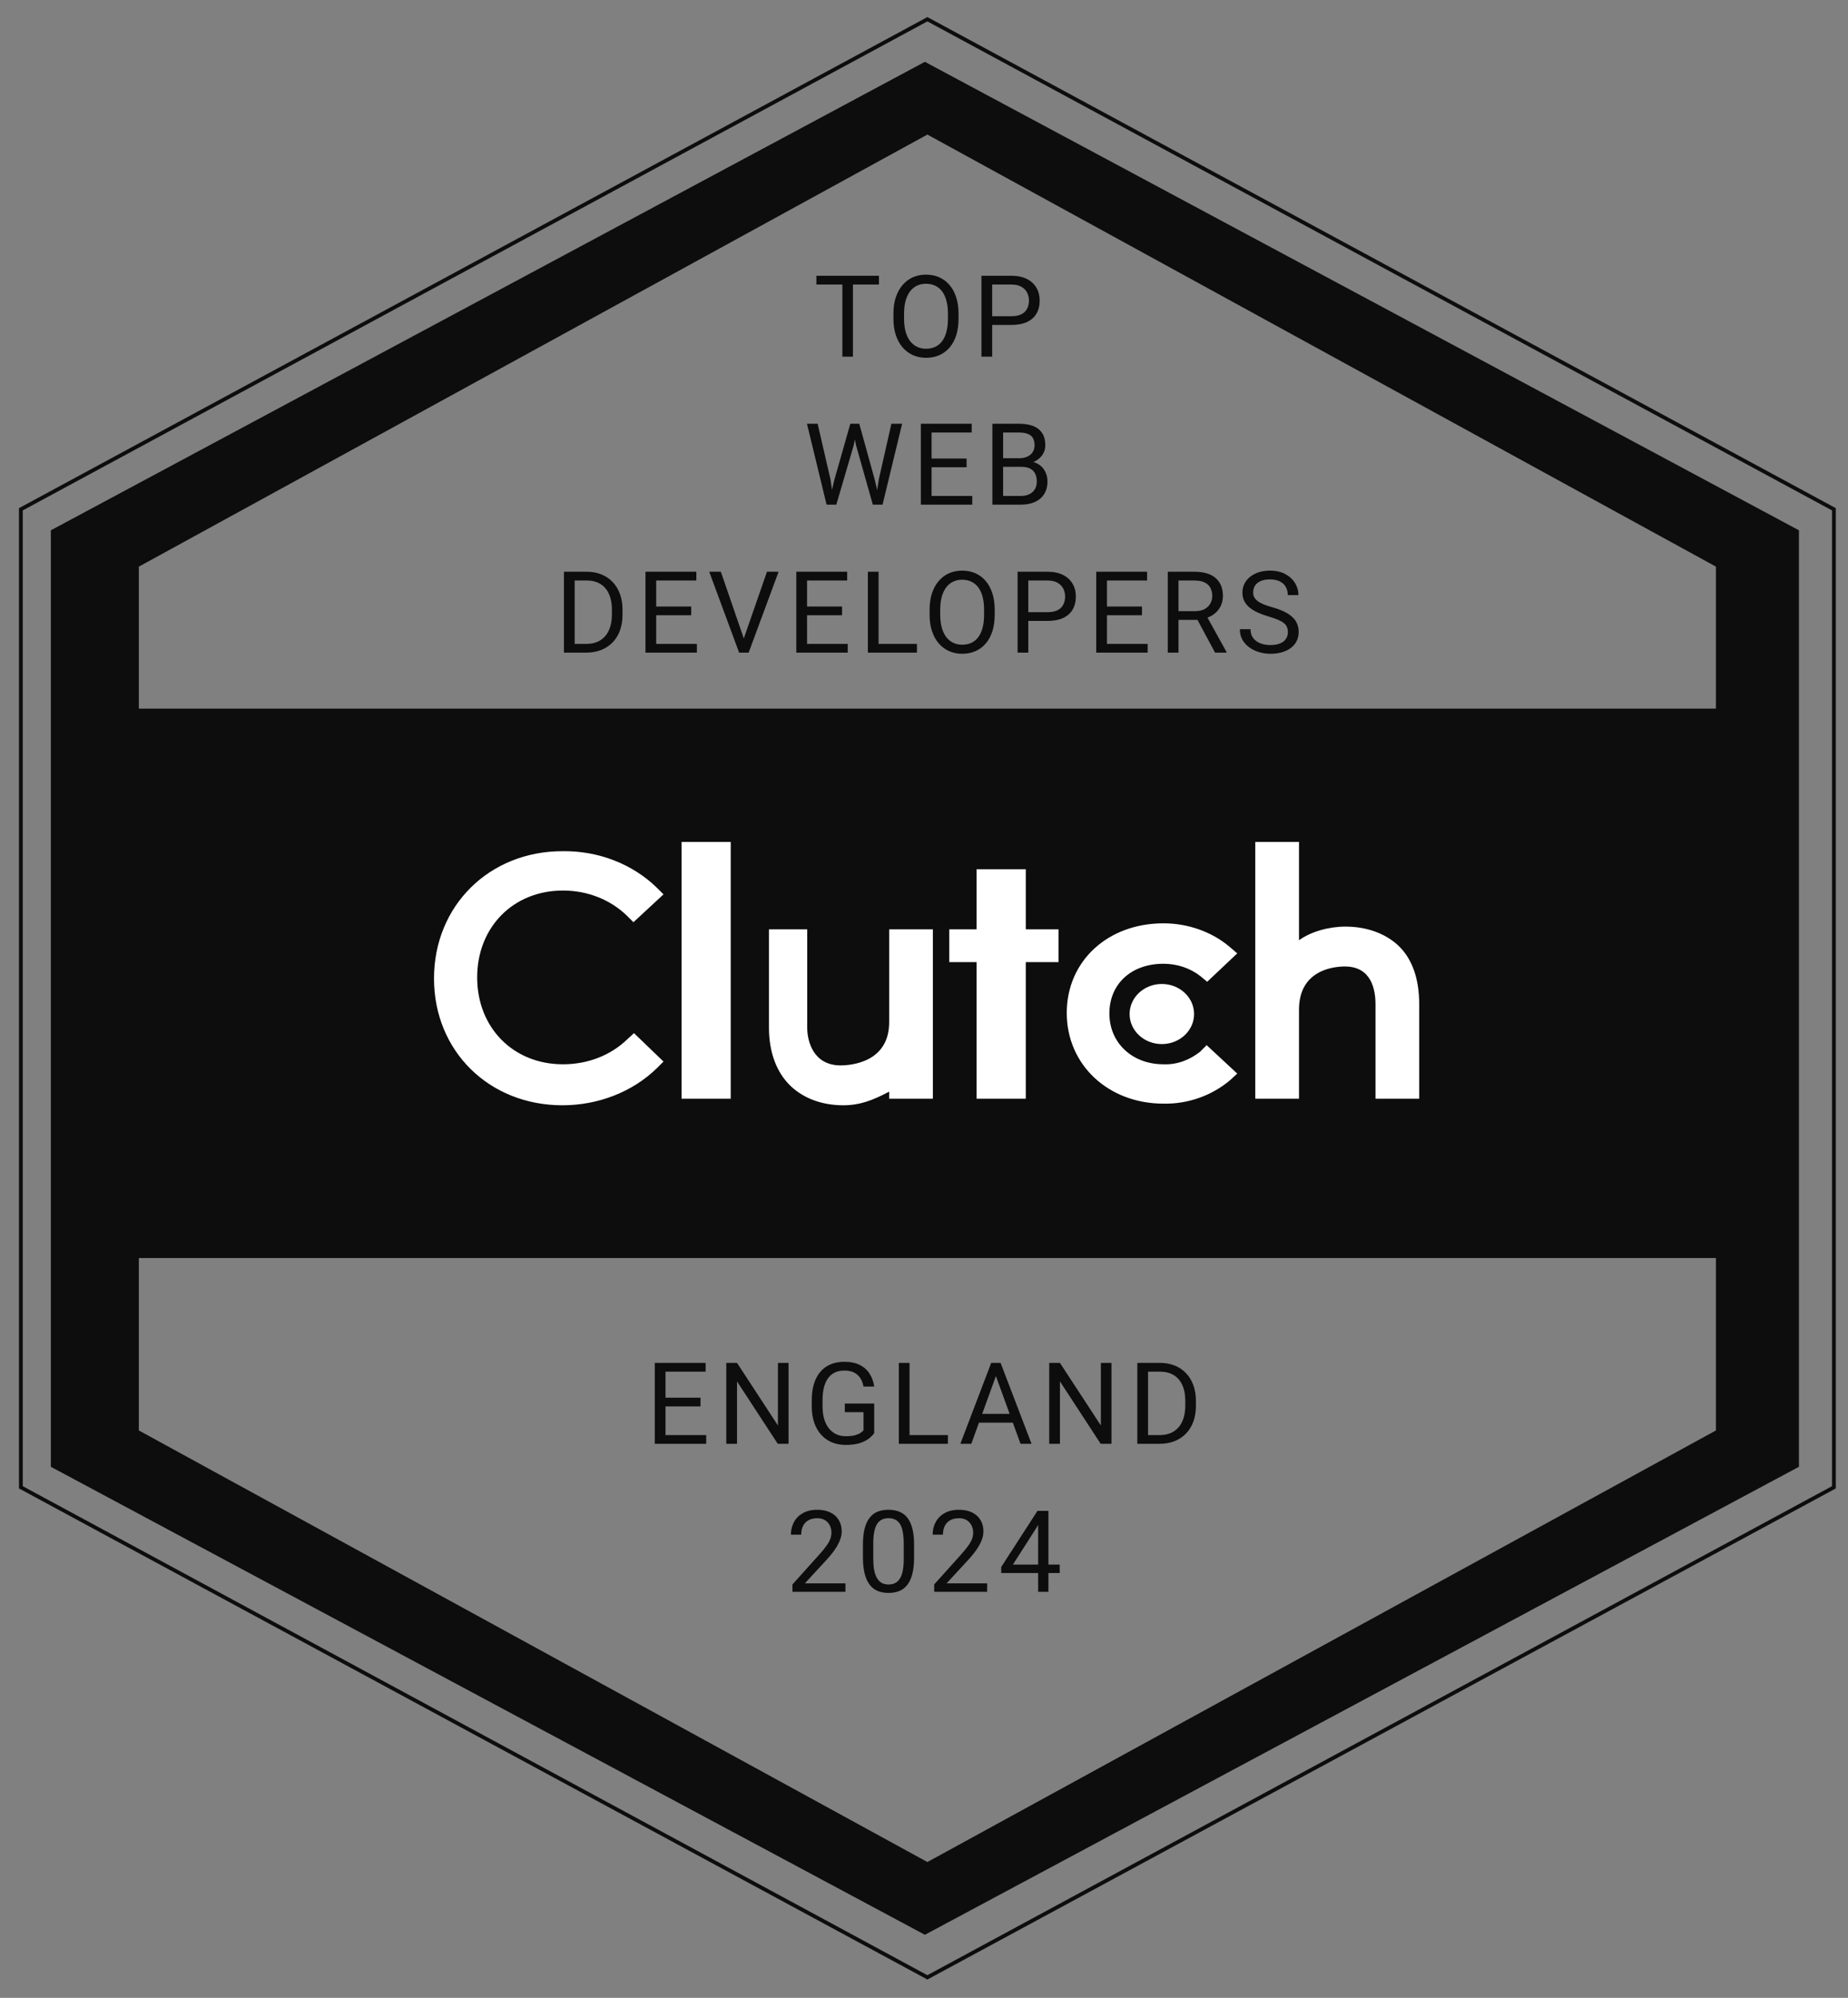
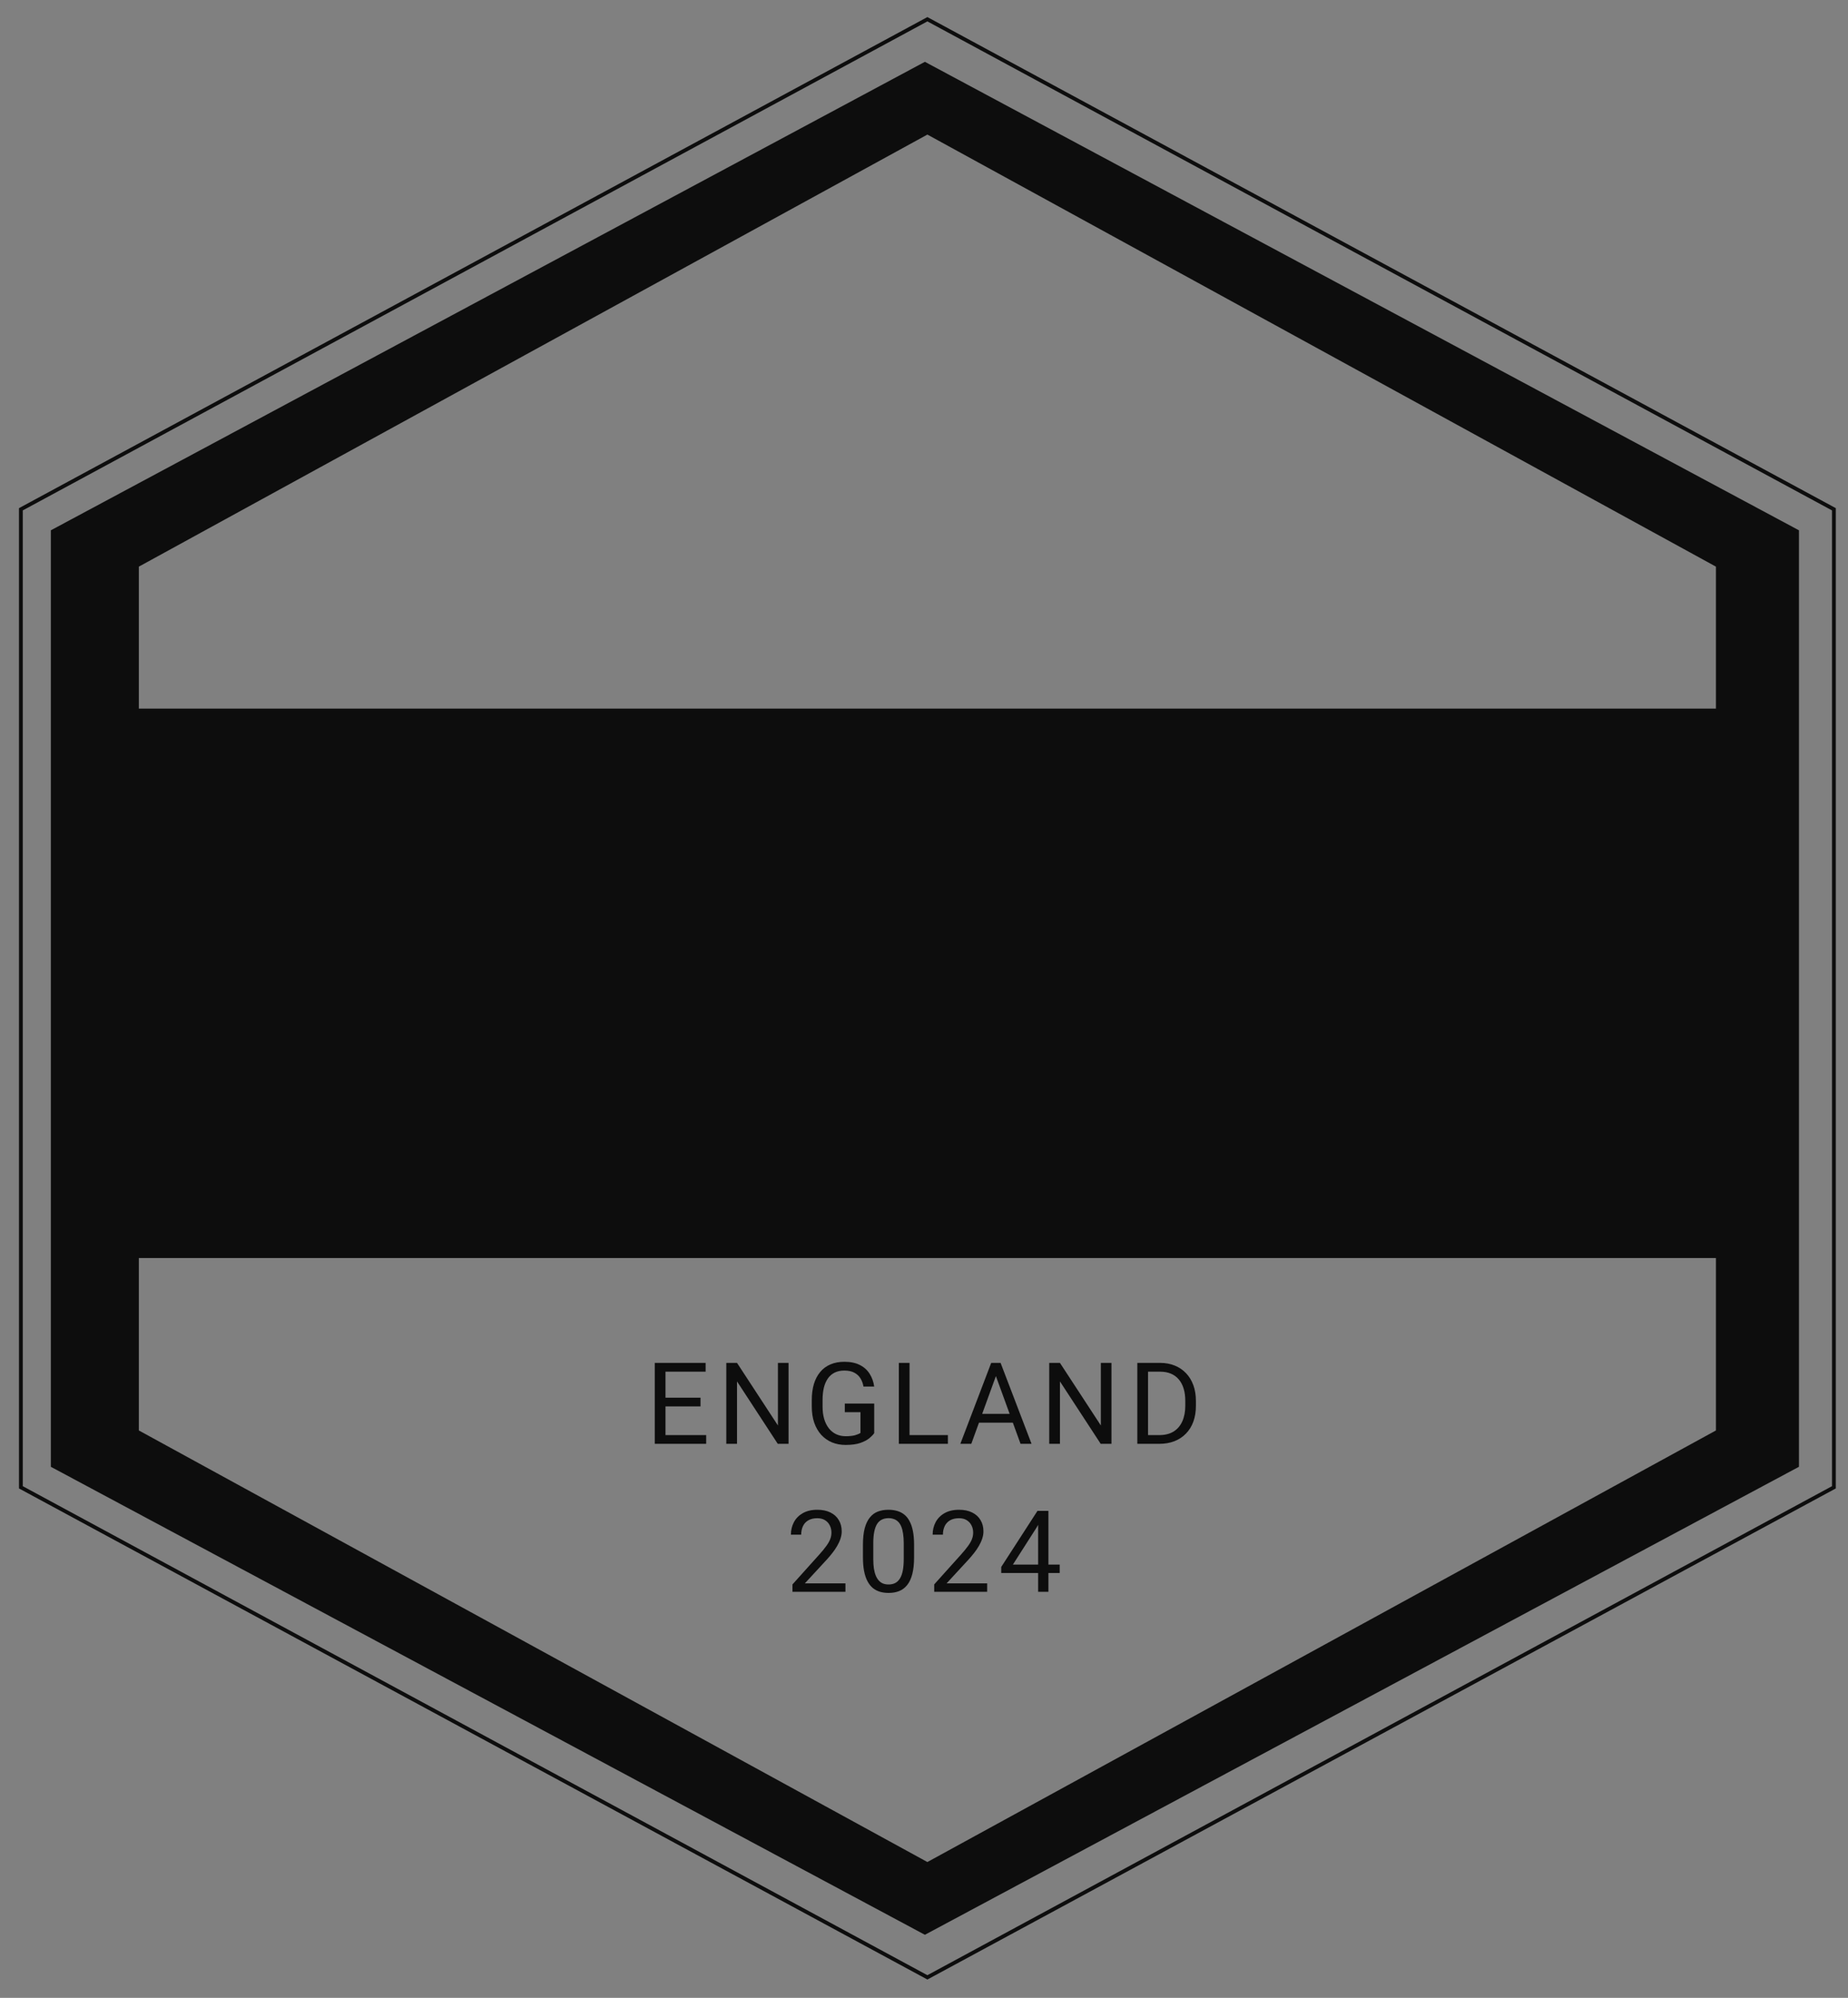
<svg xmlns="http://www.w3.org/2000/svg" width="974" height="1053" viewBox="0 0 974 1053" fill="none">
  <rect x="0" y="0" width="974" height="1053" fill="#808080" stroke="none" />
  <path d="M967.573 267.834V784.511L488.786 1043.35L10 784.511V267.834L488.786 9L967.573 267.834ZM12 269.025V783.318L488.786 1041.07L965.573 783.318V269.025L488.786 11.273L12 269.025ZM948.146 279.512V773.105L487.471 1019.77L26.795 773.105V279.512L487.471 32.583L948.146 279.512ZM73.179 663.066V753.954L73.698 754.238L488.307 981.16L488.787 981.423L489.267 981.16L903.875 754.238L904.395 753.954V663.066H73.179ZM488.307 71.193L73.698 298.378L73.179 298.663V373.492H904.395V298.663L903.875 298.378L489.268 71.193L488.787 70.93L488.307 71.193Z" fill="#0D0D0D" />
-   <path d="M296.425 448.64C315.144 448.352 333.288 455.264 346.248 467.937L349.703 471.393L333.864 486.08L330.408 482.624C321.48 473.984 309.385 469.376 296.713 469.376C270.505 469.376 251.498 488.672 251.498 515.169C251.498 541.665 270.505 560.959 296.713 560.959C309.672 560.959 321.768 556.353 330.695 547.713L334.152 544.545L349.703 559.521L346.248 562.974C333.288 575.645 315.144 582.559 296.425 582.559C257.834 582.559 228.746 554.049 228.746 515.745C228.746 477.441 257.833 448.64 296.425 448.64ZM425.446 541.665C425.446 549.153 428.902 561.54 443.014 561.54C448.773 561.54 468.645 559.809 468.646 538.785V489.824H491.685V579.103H468.646V575.359C460.006 579.971 453.094 582.559 444.454 582.559C433.51 582.559 424.006 579.102 417.095 572.771C409.318 565.571 405.286 554.625 405.286 541.665V489.824H425.446V541.665ZM613.219 486.656C625.89 486.656 638.562 490.977 648.063 499.041L652.102 502.496L636.26 517.473L632.804 514.593C627.332 510.273 620.419 507.969 613.219 507.969C596.223 507.969 584.707 518.625 584.707 534.177C584.707 549.728 596.804 560.959 613.219 560.959C620.419 561.246 627.045 558.657 632.517 554.337L635.974 550.881L652.102 565.857L648.35 569.313C638.848 577.374 626.177 581.985 613.219 581.698C584.133 581.698 562.239 561.245 562.239 533.889C562.239 506.529 583.846 486.656 613.219 486.656ZM385.128 579.103H359.208V443.744H385.128V579.103ZM540.645 489.825H557.922V507.104H540.645V579.103H514.725V507.104H500.324V489.825H514.725V458.145H540.645V489.825ZM684.644 495.585C690.975 490.977 700.485 488.384 709.126 488.384C720.069 488.384 729.857 491.841 736.771 498.177C744.544 505.377 748.001 516.32 748.001 529.28V579.103H724.96V529.28C724.96 521.792 722.945 509.408 708.832 509.408C703.074 509.408 684.644 511.136 684.644 532.16V579.103H661.603V443.744H684.644V495.585ZM612.358 518.625C621.736 518.625 629.347 525.716 629.347 534.465C629.347 543.213 621.736 550.305 612.358 550.305C602.973 550.305 595.363 543.213 595.363 534.465C595.363 525.716 602.973 518.625 612.358 518.625Z" fill="white" />
-   <path d="M449.543 145.344V188H443.976V145.344H449.543ZM463.254 145.344V149.973H430.295V145.344H463.254ZM505.203 165.324V168.02C505.203 171.223 504.803 174.094 504.002 176.633C503.201 179.172 502.049 181.33 500.545 183.107C499.041 184.885 497.234 186.242 495.125 187.18C493.035 188.117 490.691 188.586 488.094 188.586C485.574 188.586 483.26 188.117 481.15 187.18C479.061 186.242 477.244 184.885 475.701 183.107C474.178 181.33 472.996 179.172 472.156 176.633C471.316 174.094 470.896 171.223 470.896 168.02V165.324C470.896 162.121 471.307 159.26 472.127 156.74C472.967 154.201 474.148 152.043 475.672 150.266C477.195 148.469 479.002 147.102 481.092 146.164C483.201 145.227 485.516 144.758 488.035 144.758C490.633 144.758 492.977 145.227 495.066 146.164C497.176 147.102 498.982 148.469 500.486 150.266C502.01 152.043 503.172 154.201 503.973 156.74C504.793 159.26 505.203 162.121 505.203 165.324ZM499.607 168.02V165.266C499.607 162.727 499.344 160.48 498.816 158.527C498.309 156.574 497.557 154.934 496.561 153.605C495.564 152.277 494.344 151.271 492.898 150.588C491.473 149.904 489.852 149.562 488.035 149.562C486.277 149.562 484.686 149.904 483.26 150.588C481.854 151.271 480.643 152.277 479.627 153.605C478.631 154.934 477.859 156.574 477.312 158.527C476.766 160.48 476.492 162.727 476.492 165.266V168.02C476.492 170.578 476.766 172.844 477.312 174.816C477.859 176.77 478.641 178.42 479.656 179.768C480.691 181.096 481.912 182.102 483.318 182.785C484.744 183.469 486.336 183.811 488.094 183.811C489.93 183.811 491.561 183.469 492.986 182.785C494.412 182.102 495.613 181.096 496.59 179.768C497.586 178.42 498.338 176.77 498.846 174.816C499.354 172.844 499.607 170.578 499.607 168.02ZM533.002 171.271H521.606V166.672H533.002C535.209 166.672 536.996 166.32 538.364 165.617C539.731 164.914 540.727 163.938 541.352 162.688C541.996 161.438 542.319 160.012 542.319 158.41C542.319 156.945 541.996 155.568 541.352 154.279C540.727 152.99 539.731 151.955 538.364 151.174C536.996 150.373 535.209 149.973 533.002 149.973H522.924V188H517.27V145.344H533.002C536.225 145.344 538.95 145.9 541.176 147.014C543.403 148.127 545.092 149.67 546.245 151.643C547.397 153.596 547.973 155.832 547.973 158.352C547.973 161.086 547.397 163.42 546.245 165.354C545.092 167.287 543.403 168.762 541.176 169.777C538.95 170.773 536.225 171.271 533.002 171.271ZM439.699 253.109L448.166 223.344H452.267L449.894 234.916L440.783 266H436.711L439.699 253.109ZM430.939 223.344L437.677 252.523L439.699 266H435.656L425.314 223.344H430.939ZM463.224 252.494L469.816 223.344H475.47L465.158 266H461.115L463.224 252.494ZM452.882 223.344L461.115 253.109L464.103 266H460.031L451.242 234.916L448.839 223.344H452.882ZM512.439 261.4V266H489.852V261.4H512.439ZM490.994 223.344V266H485.34V223.344H490.994ZM509.451 241.684V246.283H489.852V241.684H509.451ZM512.146 223.344V227.973H489.852V223.344H512.146ZM538.246 246.049H527.436L527.377 241.508H537.192C538.813 241.508 540.229 241.234 541.44 240.688C542.651 240.141 543.588 239.359 544.252 238.344C544.936 237.309 545.278 236.078 545.278 234.652C545.278 233.09 544.975 231.82 544.37 230.844C543.784 229.848 542.875 229.125 541.645 228.676C540.434 228.207 538.891 227.973 537.016 227.973H528.696V266H523.041V223.344H537.016C539.204 223.344 541.157 223.568 542.875 224.018C544.594 224.447 546.049 225.131 547.241 226.068C548.452 226.986 549.37 228.158 549.995 229.584C550.62 231.01 550.932 232.719 550.932 234.711C550.932 236.469 550.483 238.061 549.584 239.486C548.686 240.893 547.436 242.045 545.834 242.943C544.252 243.842 542.397 244.418 540.268 244.672L538.246 246.049ZM537.983 266H525.209L528.403 261.4H537.983C539.78 261.4 541.303 261.088 542.553 260.463C543.823 259.838 544.789 258.959 545.454 257.826C546.118 256.674 546.45 255.316 546.45 253.754C546.45 252.172 546.166 250.805 545.6 249.652C545.034 248.5 544.145 247.611 542.934 246.986C541.723 246.361 540.161 246.049 538.246 246.049H530.19L530.248 241.508H541.264L542.465 243.148C544.516 243.324 546.254 243.91 547.68 244.906C549.106 245.883 550.19 247.133 550.932 248.656C551.694 250.18 552.075 251.859 552.075 253.695C552.075 256.352 551.489 258.598 550.317 260.434C549.164 262.25 547.534 263.637 545.424 264.594C543.315 265.531 540.834 266 537.983 266ZM308.769 344H299.863L299.921 339.4H308.769C311.816 339.4 314.355 338.766 316.386 337.496C318.417 336.207 319.941 334.41 320.956 332.105C321.991 329.781 322.509 327.066 322.509 323.961V321.354C322.509 318.912 322.216 316.744 321.63 314.85C321.044 312.936 320.185 311.324 319.052 310.016C317.919 308.688 316.532 307.682 314.892 306.998C313.271 306.314 311.405 305.973 309.296 305.973H299.687V301.344H309.296C312.089 301.344 314.638 301.812 316.943 302.75C319.247 303.668 321.23 305.006 322.89 306.764C324.57 308.502 325.859 310.611 326.757 313.092C327.655 315.553 328.105 318.326 328.105 321.412V323.961C328.105 327.047 327.655 329.83 326.757 332.311C325.859 334.771 324.56 336.871 322.861 338.609C321.181 340.348 319.15 341.686 316.767 342.623C314.404 343.541 311.738 344 308.769 344ZM302.88 301.344V344H297.226V301.344H302.88ZM367.3 339.4V344H344.713V339.4H367.3ZM345.855 301.344V344H340.201V301.344H345.855ZM364.312 319.684V324.283H344.713V319.684H364.312ZM367.007 301.344V305.973H344.713V301.344H367.007ZM391.672 337.525L404.24 301.344H410.363L394.572 344H390.207L391.672 337.525ZM379.924 301.344L392.375 337.525L393.928 344H389.562L373.801 301.344H379.924ZM446.805 339.4V344H424.217V339.4H446.805ZM425.36 301.344V344H419.705V301.344H425.36ZM443.817 319.684V324.283H424.217V319.684H443.817ZM446.512 301.344V305.973H424.217V301.344H446.512ZM483.276 339.4V344H461.948V339.4H483.276ZM463.061 301.344V344H457.407V301.344H463.061ZM524.259 321.324V324.02C524.259 327.223 523.859 330.094 523.058 332.633C522.257 335.172 521.105 337.33 519.601 339.107C518.097 340.885 516.29 342.242 514.181 343.18C512.091 344.117 509.747 344.586 507.15 344.586C504.63 344.586 502.316 344.117 500.206 343.18C498.116 342.242 496.3 340.885 494.757 339.107C493.234 337.33 492.052 335.172 491.212 332.633C490.372 330.094 489.952 327.223 489.952 324.02V321.324C489.952 318.121 490.363 315.26 491.183 312.74C492.023 310.201 493.204 308.043 494.728 306.266C496.251 304.469 498.058 303.102 500.148 302.164C502.257 301.227 504.571 300.758 507.091 300.758C509.689 300.758 512.032 301.227 514.122 302.164C516.232 303.102 518.038 304.469 519.542 306.266C521.066 308.043 522.228 310.201 523.029 312.74C523.849 315.26 524.259 318.121 524.259 321.324ZM518.663 324.02V321.266C518.663 318.727 518.4 316.48 517.872 314.527C517.364 312.574 516.613 310.934 515.616 309.605C514.62 308.277 513.4 307.271 511.954 306.588C510.529 305.904 508.907 305.562 507.091 305.562C505.333 305.562 503.741 305.904 502.316 306.588C500.909 307.271 499.698 308.277 498.683 309.605C497.687 310.934 496.915 312.574 496.368 314.527C495.821 316.48 495.548 318.727 495.548 321.266V324.02C495.548 326.578 495.821 328.844 496.368 330.816C496.915 332.77 497.696 334.42 498.712 335.768C499.747 337.096 500.968 338.102 502.374 338.785C503.8 339.469 505.392 339.811 507.15 339.811C508.986 339.811 510.616 339.469 512.042 338.785C513.468 338.102 514.669 337.096 515.646 335.768C516.642 334.42 517.394 332.77 517.902 330.816C518.409 328.844 518.663 326.578 518.663 324.02ZM552.058 327.271H540.662V322.672H552.058C554.265 322.672 556.052 322.32 557.42 321.617C558.787 320.914 559.783 319.938 560.408 318.688C561.052 317.438 561.375 316.012 561.375 314.41C561.375 312.945 561.052 311.568 560.408 310.279C559.783 308.99 558.787 307.955 557.42 307.174C556.052 306.373 554.265 305.973 552.058 305.973H541.98V344H536.326V301.344H552.058C555.281 301.344 558.005 301.9 560.232 303.014C562.459 304.127 564.148 305.67 565.3 307.643C566.453 309.596 567.029 311.832 567.029 314.352C567.029 317.086 566.453 319.42 565.3 321.354C564.148 323.287 562.459 324.762 560.232 325.777C558.005 326.773 555.281 327.271 552.058 327.271ZM604.877 339.4V344H582.289V339.4H604.877ZM583.432 301.344V344H577.777V301.344H583.432ZM601.889 319.684V324.283H582.289V319.684H601.889ZM604.584 301.344V305.973H582.289V301.344H604.584ZM615.479 301.344H629.6C632.803 301.344 635.508 301.832 637.715 302.809C639.942 303.785 641.631 305.23 642.784 307.145C643.955 309.039 644.541 311.373 644.541 314.146C644.541 316.1 644.141 317.887 643.34 319.508C642.559 321.109 641.426 322.477 639.942 323.609C638.477 324.723 636.719 325.553 634.668 326.1L633.086 326.715H619.815L619.756 322.115H629.776C631.807 322.115 633.496 321.764 634.844 321.061C636.192 320.338 637.207 319.371 637.891 318.16C638.575 316.949 638.916 315.611 638.916 314.146C638.916 312.506 638.594 311.07 637.95 309.84C637.305 308.609 636.289 307.662 634.903 306.998C633.536 306.314 631.768 305.973 629.6 305.973H621.133V344H615.479V301.344ZM640.411 344L630.039 324.664L635.928 324.635L646.446 343.648V344H640.411ZM678.786 333.219C678.786 332.223 678.63 331.344 678.317 330.582C678.024 329.801 677.497 329.098 676.735 328.473C675.993 327.848 674.958 327.252 673.63 326.686C672.321 326.119 670.661 325.543 668.649 324.957C666.54 324.332 664.636 323.639 662.936 322.877C661.237 322.096 659.782 321.207 658.571 320.211C657.36 319.215 656.432 318.072 655.788 316.783C655.143 315.494 654.821 314.02 654.821 312.359C654.821 310.699 655.163 309.166 655.846 307.76C656.53 306.354 657.507 305.133 658.776 304.098C660.065 303.043 661.598 302.223 663.376 301.637C665.153 301.051 667.136 300.758 669.323 300.758C672.526 300.758 675.241 301.373 677.468 302.604C679.714 303.814 681.423 305.406 682.595 307.379C683.766 309.332 684.352 311.422 684.352 313.648H678.727C678.727 312.047 678.386 310.631 677.702 309.4C677.018 308.15 675.983 307.174 674.596 306.471C673.21 305.748 671.452 305.387 669.323 305.387C667.311 305.387 665.651 305.689 664.343 306.295C663.034 306.9 662.057 307.721 661.413 308.756C660.788 309.791 660.475 310.973 660.475 312.301C660.475 313.199 660.661 314.02 661.032 314.762C661.423 315.484 662.018 316.158 662.819 316.783C663.639 317.408 664.675 317.984 665.925 318.512C667.194 319.039 668.708 319.547 670.466 320.035C672.888 320.719 674.977 321.48 676.735 322.32C678.493 323.16 679.938 324.107 681.071 325.162C682.223 326.197 683.073 327.379 683.62 328.707C684.186 330.016 684.47 331.5 684.47 333.16C684.47 334.898 684.118 336.471 683.415 337.877C682.712 339.283 681.706 340.484 680.397 341.48C679.089 342.477 677.516 343.248 675.68 343.795C673.864 344.322 671.833 344.586 669.587 344.586C667.614 344.586 665.671 344.312 663.757 343.766C661.862 343.219 660.134 342.398 658.571 341.305C657.028 340.211 655.788 338.863 654.85 337.262C653.932 335.641 653.473 333.766 653.473 331.637H659.098C659.098 333.102 659.382 334.361 659.948 335.416C660.514 336.451 661.286 337.311 662.263 337.994C663.259 338.678 664.382 339.186 665.632 339.518C666.901 339.83 668.22 339.986 669.587 339.986C671.559 339.986 673.229 339.713 674.596 339.166C675.964 338.619 676.999 337.838 677.702 336.822C678.425 335.807 678.786 334.605 678.786 333.219Z" fill="#0D0D0D" />
-   <path d="M372.196 756.4V761H349.608V756.4H372.196ZM350.751 718.344V761H345.096V718.344H350.751ZM369.208 736.684V741.283H349.608V736.684H369.208ZM371.903 718.344V722.973H349.608V718.344H371.903ZM415.611 718.344V761H409.927L388.452 728.1V761H382.798V718.344H388.452L410.015 751.332V718.344H415.611ZM460.754 739.76V755.375C460.226 756.156 459.386 757.035 458.234 758.012C457.082 758.969 455.49 759.809 453.459 760.531C451.447 761.234 448.849 761.586 445.666 761.586C443.068 761.586 440.675 761.137 438.488 760.238C436.32 759.32 434.435 757.992 432.834 756.254C431.252 754.496 430.021 752.367 429.142 749.867C428.283 747.348 427.853 744.496 427.853 741.312V738.002C427.853 734.818 428.224 731.977 428.966 729.477C429.728 726.977 430.841 724.857 432.306 723.119C433.771 721.361 435.568 720.033 437.697 719.135C439.826 718.217 442.267 717.758 445.021 717.758C448.283 717.758 451.007 718.324 453.195 719.457C455.402 720.57 457.121 722.113 458.351 724.086C459.601 726.059 460.402 728.305 460.754 730.824H455.099C454.845 729.281 454.337 727.875 453.576 726.605C452.834 725.336 451.769 724.32 450.382 723.559C448.996 722.777 447.209 722.387 445.021 722.387C443.048 722.387 441.339 722.748 439.894 723.471C438.449 724.193 437.257 725.229 436.32 726.576C435.382 727.924 434.679 729.555 434.211 731.469C433.761 733.383 433.537 735.541 433.537 737.943V741.312C433.537 743.773 433.82 745.971 434.386 747.904C434.972 749.838 435.802 751.488 436.877 752.855C437.951 754.203 439.23 755.229 440.714 755.932C442.218 756.635 443.879 756.986 445.695 756.986C447.707 756.986 449.337 756.82 450.587 756.488C451.837 756.137 452.814 755.727 453.517 755.258C454.22 754.77 454.757 754.311 455.129 753.881V744.33H445.255V739.76H460.754ZM499.598 756.4V761H478.27V756.4H499.598ZM479.383 718.344V761H473.729V718.344H479.383ZM526.049 722.123L511.928 761H506.157L522.416 718.344H526.137L526.049 722.123ZM537.885 761L523.735 722.123L523.647 718.344H527.368L543.686 761H537.885ZM537.153 745.209V749.838H513.188V745.209H537.153ZM585.811 718.344V761H580.128L558.653 728.1V761H552.999V718.344H558.653L580.216 751.332V718.344H585.811ZM610.974 761H602.068L602.126 756.4H610.974C614.021 756.4 616.56 755.766 618.591 754.496C620.622 753.207 622.146 751.41 623.161 749.105C624.196 746.781 624.714 744.066 624.714 740.961V738.354C624.714 735.912 624.421 733.744 623.835 731.85C623.249 729.936 622.39 728.324 621.257 727.016C620.124 725.688 618.737 724.682 617.097 723.998C615.476 723.314 613.611 722.973 611.501 722.973H601.892V718.344H611.501C614.294 718.344 616.843 718.812 619.148 719.75C621.452 720.668 623.435 722.006 625.095 723.764C626.775 725.502 628.064 727.611 628.962 730.092C629.861 732.553 630.31 735.326 630.31 738.412V740.961C630.31 744.047 629.861 746.83 628.962 749.311C628.064 751.771 626.765 753.871 625.066 755.609C623.386 757.348 621.355 758.686 618.972 759.623C616.609 760.541 613.943 761 610.974 761ZM605.085 718.344V761H599.431V718.344H605.085ZM445.594 834.547V839H417.674V835.104L431.649 819.547C433.368 817.633 434.696 816.012 435.633 814.684C436.59 813.336 437.254 812.135 437.625 811.08C438.016 810.006 438.211 808.912 438.211 807.799C438.211 806.393 437.918 805.123 437.332 803.99C436.766 802.838 435.926 801.92 434.813 801.236C433.7 800.553 432.352 800.211 430.77 800.211C428.875 800.211 427.293 800.582 426.024 801.324C424.774 802.047 423.836 803.062 423.211 804.371C422.586 805.68 422.274 807.184 422.274 808.883H416.854C416.854 806.48 417.381 804.283 418.436 802.291C419.491 800.299 421.053 798.717 423.123 797.545C425.194 796.354 427.743 795.758 430.77 795.758C433.465 795.758 435.77 796.236 437.684 797.193C439.598 798.131 441.063 799.459 442.079 801.178C443.114 802.877 443.631 804.869 443.631 807.154C443.631 808.404 443.416 809.674 442.987 810.963C442.577 812.232 442 813.502 441.258 814.771C440.536 816.041 439.686 817.291 438.709 818.521C437.752 819.752 436.727 820.963 435.633 822.154L424.207 834.547H445.594ZM481.772 814.273V820.777C481.772 824.273 481.46 827.223 480.835 829.625C480.21 832.027 479.311 833.961 478.139 835.426C476.968 836.891 475.552 837.955 473.891 838.619C472.251 839.264 470.395 839.586 468.325 839.586C466.684 839.586 465.171 839.381 463.784 838.971C462.397 838.561 461.147 837.906 460.034 837.008C458.94 836.09 458.003 834.898 457.221 833.434C456.44 831.969 455.845 830.191 455.434 828.102C455.024 826.012 454.819 823.57 454.819 820.777V814.273C454.819 810.777 455.132 807.848 455.757 805.484C456.401 803.121 457.309 801.227 458.481 799.801C459.653 798.355 461.059 797.32 462.7 796.695C464.36 796.07 466.216 795.758 468.266 795.758C469.927 795.758 471.45 795.963 472.837 796.373C474.243 796.764 475.493 797.398 476.587 798.277C477.68 799.137 478.608 800.289 479.37 801.734C480.151 803.16 480.747 804.908 481.157 806.979C481.567 809.049 481.772 811.48 481.772 814.273ZM476.323 821.656V813.365C476.323 811.451 476.206 809.771 475.971 808.326C475.757 806.861 475.434 805.611 475.005 804.576C474.575 803.541 474.028 802.701 473.364 802.057C472.72 801.412 471.968 800.943 471.108 800.65C470.268 800.338 469.321 800.182 468.266 800.182C466.977 800.182 465.835 800.426 464.839 800.914C463.843 801.383 463.003 802.135 462.319 803.17C461.655 804.205 461.147 805.562 460.796 807.242C460.444 808.922 460.268 810.963 460.268 813.365V821.656C460.268 823.57 460.376 825.26 460.591 826.725C460.825 828.189 461.167 829.459 461.616 830.533C462.065 831.588 462.612 832.457 463.257 833.141C463.901 833.824 464.643 834.332 465.483 834.664C466.343 834.977 467.29 835.133 468.325 835.133C469.653 835.133 470.815 834.879 471.811 834.371C472.807 833.863 473.638 833.072 474.302 831.998C474.985 830.904 475.493 829.508 475.825 827.809C476.157 826.09 476.323 824.039 476.323 821.656ZM520.294 834.547V839H492.374V835.104L506.349 819.547C508.068 817.633 509.396 816.012 510.333 814.684C511.29 813.336 511.954 812.135 512.325 811.08C512.716 810.006 512.911 808.912 512.911 807.799C512.911 806.393 512.618 805.123 512.032 803.99C511.466 802.838 510.626 801.92 509.513 801.236C508.4 800.553 507.052 800.211 505.47 800.211C503.575 800.211 501.993 800.582 500.724 801.324C499.474 802.047 498.536 803.062 497.911 804.371C497.286 805.68 496.974 807.184 496.974 808.883H491.554C491.554 806.48 492.081 804.283 493.136 802.291C494.191 800.299 495.753 798.717 497.823 797.545C499.894 796.354 502.443 795.758 505.47 795.758C508.165 795.758 510.47 796.236 512.384 797.193C514.298 798.131 515.763 799.459 516.779 801.178C517.814 802.877 518.331 804.869 518.331 807.154C518.331 808.404 518.116 809.674 517.687 810.963C517.277 812.232 516.7 813.502 515.958 814.771C515.236 816.041 514.386 817.291 513.409 818.521C512.452 819.752 511.427 820.963 510.333 822.154L498.907 834.547H520.294ZM558.523 824.645V829.098H527.703V825.904L546.804 796.344H551.228L546.482 804.898L533.855 824.645H558.523ZM552.576 796.344V839H547.156V796.344H552.576Z" fill="#0D0D0D" />
+   <path d="M372.196 756.4V761H349.608V756.4H372.196ZM350.751 718.344V761H345.096V718.344H350.751ZM369.208 736.684V741.283H349.608V736.684H369.208ZM371.903 718.344V722.973H349.608V718.344H371.903ZM415.611 718.344V761H409.927L388.452 728.1V761H382.798V718.344H388.452L410.015 751.332V718.344H415.611ZM460.754 739.76V755.375C460.226 756.156 459.386 757.035 458.234 758.012C457.082 758.969 455.49 759.809 453.459 760.531C451.447 761.234 448.849 761.586 445.666 761.586C443.068 761.586 440.675 761.137 438.488 760.238C436.32 759.32 434.435 757.992 432.834 756.254C431.252 754.496 430.021 752.367 429.142 749.867C428.283 747.348 427.853 744.496 427.853 741.312V738.002C427.853 734.818 428.224 731.977 428.966 729.477C429.728 726.977 430.841 724.857 432.306 723.119C433.771 721.361 435.568 720.033 437.697 719.135C439.826 718.217 442.267 717.758 445.021 717.758C448.283 717.758 451.007 718.324 453.195 719.457C455.402 720.57 457.121 722.113 458.351 724.086C459.601 726.059 460.402 728.305 460.754 730.824H455.099C454.845 729.281 454.337 727.875 453.576 726.605C452.834 725.336 451.769 724.32 450.382 723.559C448.996 722.777 447.209 722.387 445.021 722.387C443.048 722.387 441.339 722.748 439.894 723.471C438.449 724.193 437.257 725.229 436.32 726.576C435.382 727.924 434.679 729.555 434.211 731.469C433.761 733.383 433.537 735.541 433.537 737.943V741.312C433.537 743.773 433.82 745.971 434.386 747.904C434.972 749.838 435.802 751.488 436.877 752.855C437.951 754.203 439.23 755.229 440.714 755.932C442.218 756.635 443.879 756.986 445.695 756.986C447.707 756.986 449.337 756.82 450.587 756.488C451.837 756.137 452.814 755.727 453.517 755.258V744.33H445.255V739.76H460.754ZM499.598 756.4V761H478.27V756.4H499.598ZM479.383 718.344V761H473.729V718.344H479.383ZM526.049 722.123L511.928 761H506.157L522.416 718.344H526.137L526.049 722.123ZM537.885 761L523.735 722.123L523.647 718.344H527.368L543.686 761H537.885ZM537.153 745.209V749.838H513.188V745.209H537.153ZM585.811 718.344V761H580.128L558.653 728.1V761H552.999V718.344H558.653L580.216 751.332V718.344H585.811ZM610.974 761H602.068L602.126 756.4H610.974C614.021 756.4 616.56 755.766 618.591 754.496C620.622 753.207 622.146 751.41 623.161 749.105C624.196 746.781 624.714 744.066 624.714 740.961V738.354C624.714 735.912 624.421 733.744 623.835 731.85C623.249 729.936 622.39 728.324 621.257 727.016C620.124 725.688 618.737 724.682 617.097 723.998C615.476 723.314 613.611 722.973 611.501 722.973H601.892V718.344H611.501C614.294 718.344 616.843 718.812 619.148 719.75C621.452 720.668 623.435 722.006 625.095 723.764C626.775 725.502 628.064 727.611 628.962 730.092C629.861 732.553 630.31 735.326 630.31 738.412V740.961C630.31 744.047 629.861 746.83 628.962 749.311C628.064 751.771 626.765 753.871 625.066 755.609C623.386 757.348 621.355 758.686 618.972 759.623C616.609 760.541 613.943 761 610.974 761ZM605.085 718.344V761H599.431V718.344H605.085ZM445.594 834.547V839H417.674V835.104L431.649 819.547C433.368 817.633 434.696 816.012 435.633 814.684C436.59 813.336 437.254 812.135 437.625 811.08C438.016 810.006 438.211 808.912 438.211 807.799C438.211 806.393 437.918 805.123 437.332 803.99C436.766 802.838 435.926 801.92 434.813 801.236C433.7 800.553 432.352 800.211 430.77 800.211C428.875 800.211 427.293 800.582 426.024 801.324C424.774 802.047 423.836 803.062 423.211 804.371C422.586 805.68 422.274 807.184 422.274 808.883H416.854C416.854 806.48 417.381 804.283 418.436 802.291C419.491 800.299 421.053 798.717 423.123 797.545C425.194 796.354 427.743 795.758 430.77 795.758C433.465 795.758 435.77 796.236 437.684 797.193C439.598 798.131 441.063 799.459 442.079 801.178C443.114 802.877 443.631 804.869 443.631 807.154C443.631 808.404 443.416 809.674 442.987 810.963C442.577 812.232 442 813.502 441.258 814.771C440.536 816.041 439.686 817.291 438.709 818.521C437.752 819.752 436.727 820.963 435.633 822.154L424.207 834.547H445.594ZM481.772 814.273V820.777C481.772 824.273 481.46 827.223 480.835 829.625C480.21 832.027 479.311 833.961 478.139 835.426C476.968 836.891 475.552 837.955 473.891 838.619C472.251 839.264 470.395 839.586 468.325 839.586C466.684 839.586 465.171 839.381 463.784 838.971C462.397 838.561 461.147 837.906 460.034 837.008C458.94 836.09 458.003 834.898 457.221 833.434C456.44 831.969 455.845 830.191 455.434 828.102C455.024 826.012 454.819 823.57 454.819 820.777V814.273C454.819 810.777 455.132 807.848 455.757 805.484C456.401 803.121 457.309 801.227 458.481 799.801C459.653 798.355 461.059 797.32 462.7 796.695C464.36 796.07 466.216 795.758 468.266 795.758C469.927 795.758 471.45 795.963 472.837 796.373C474.243 796.764 475.493 797.398 476.587 798.277C477.68 799.137 478.608 800.289 479.37 801.734C480.151 803.16 480.747 804.908 481.157 806.979C481.567 809.049 481.772 811.48 481.772 814.273ZM476.323 821.656V813.365C476.323 811.451 476.206 809.771 475.971 808.326C475.757 806.861 475.434 805.611 475.005 804.576C474.575 803.541 474.028 802.701 473.364 802.057C472.72 801.412 471.968 800.943 471.108 800.65C470.268 800.338 469.321 800.182 468.266 800.182C466.977 800.182 465.835 800.426 464.839 800.914C463.843 801.383 463.003 802.135 462.319 803.17C461.655 804.205 461.147 805.562 460.796 807.242C460.444 808.922 460.268 810.963 460.268 813.365V821.656C460.268 823.57 460.376 825.26 460.591 826.725C460.825 828.189 461.167 829.459 461.616 830.533C462.065 831.588 462.612 832.457 463.257 833.141C463.901 833.824 464.643 834.332 465.483 834.664C466.343 834.977 467.29 835.133 468.325 835.133C469.653 835.133 470.815 834.879 471.811 834.371C472.807 833.863 473.638 833.072 474.302 831.998C474.985 830.904 475.493 829.508 475.825 827.809C476.157 826.09 476.323 824.039 476.323 821.656ZM520.294 834.547V839H492.374V835.104L506.349 819.547C508.068 817.633 509.396 816.012 510.333 814.684C511.29 813.336 511.954 812.135 512.325 811.08C512.716 810.006 512.911 808.912 512.911 807.799C512.911 806.393 512.618 805.123 512.032 803.99C511.466 802.838 510.626 801.92 509.513 801.236C508.4 800.553 507.052 800.211 505.47 800.211C503.575 800.211 501.993 800.582 500.724 801.324C499.474 802.047 498.536 803.062 497.911 804.371C497.286 805.68 496.974 807.184 496.974 808.883H491.554C491.554 806.48 492.081 804.283 493.136 802.291C494.191 800.299 495.753 798.717 497.823 797.545C499.894 796.354 502.443 795.758 505.47 795.758C508.165 795.758 510.47 796.236 512.384 797.193C514.298 798.131 515.763 799.459 516.779 801.178C517.814 802.877 518.331 804.869 518.331 807.154C518.331 808.404 518.116 809.674 517.687 810.963C517.277 812.232 516.7 813.502 515.958 814.771C515.236 816.041 514.386 817.291 513.409 818.521C512.452 819.752 511.427 820.963 510.333 822.154L498.907 834.547H520.294ZM558.523 824.645V829.098H527.703V825.904L546.804 796.344H551.228L546.482 804.898L533.855 824.645H558.523ZM552.576 796.344V839H547.156V796.344H552.576Z" fill="#0D0D0D" />
</svg>